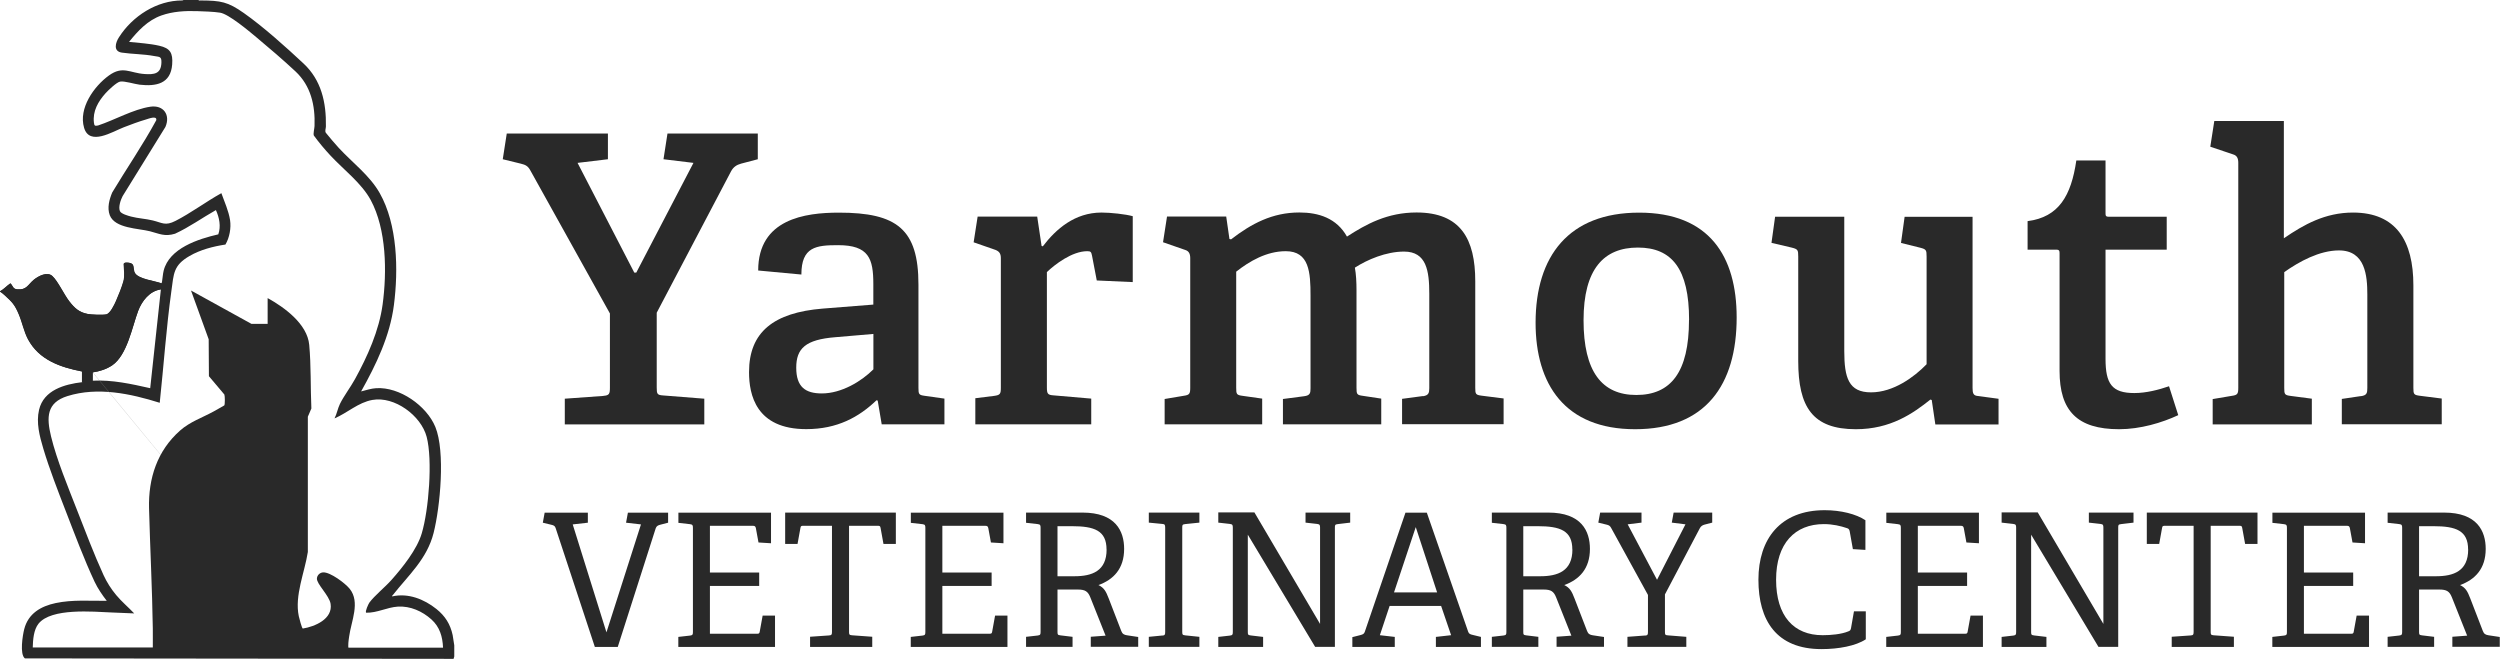
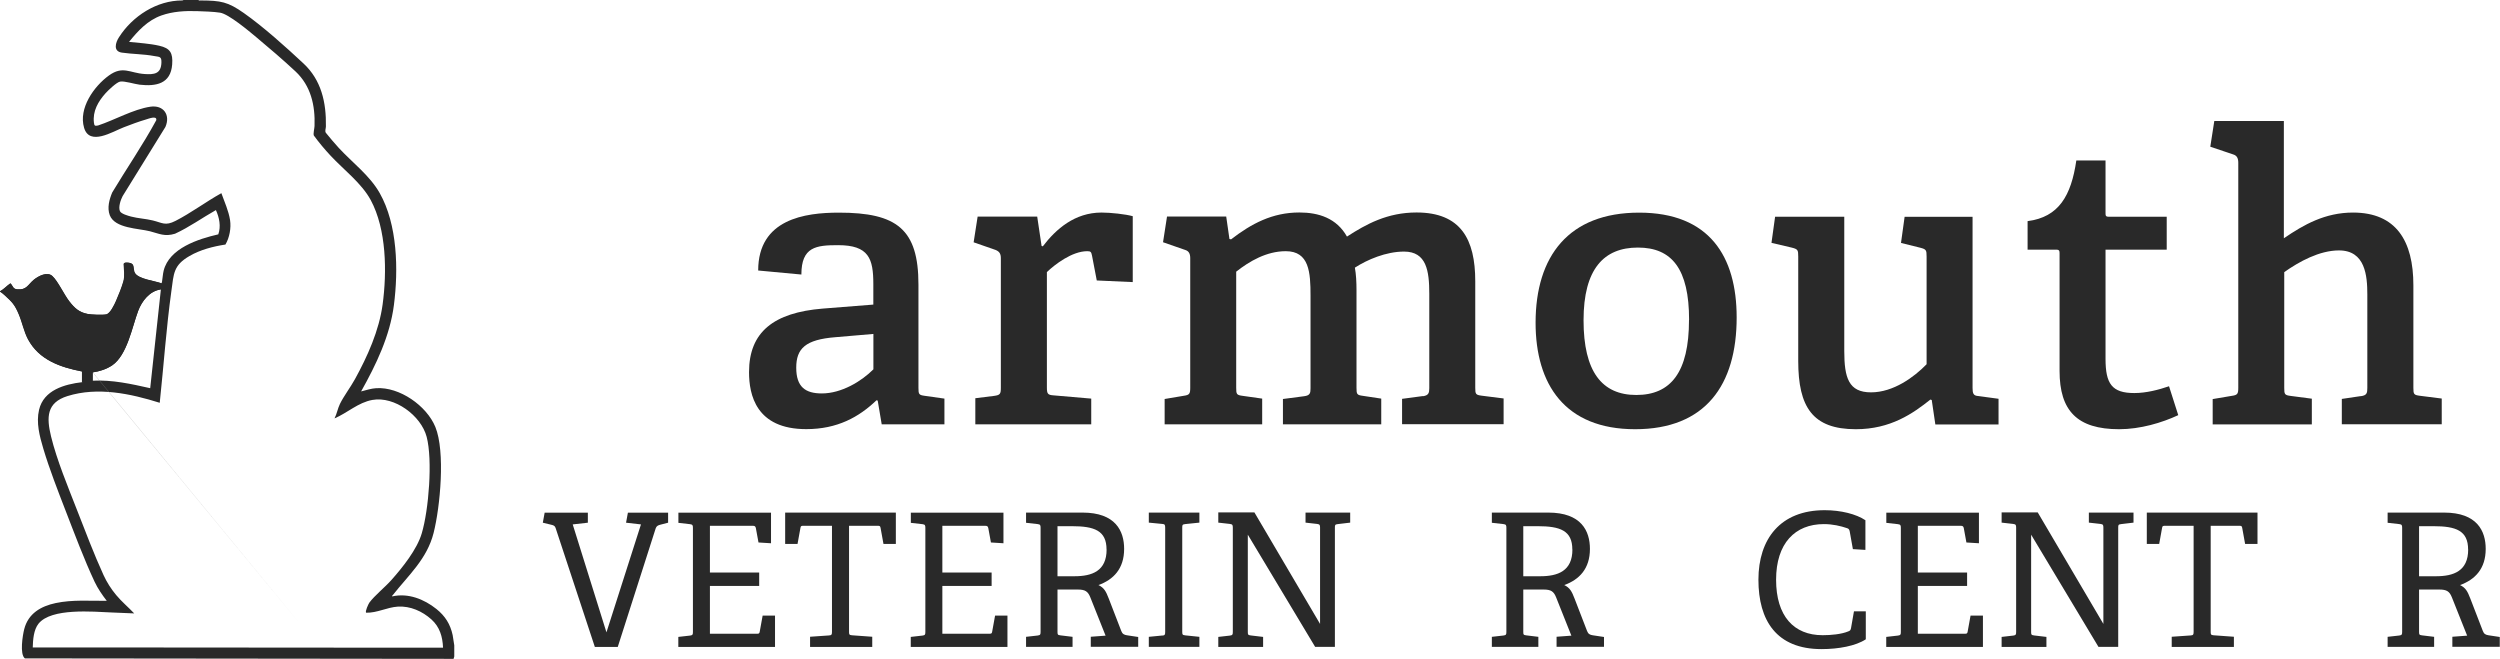
<svg xmlns="http://www.w3.org/2000/svg" width="277" height="73" viewBox="0 0 277 73" fill="none">
  <g clip-path="url(#clip0_4537_790)">
-     <path d="M66.872 43.858C67.493 43.815 67.579 43.636 67.579 42.968V34.732L58.764 18.886C58.5 18.398 58.236 18.261 57.699 18.132L55.706 17.644L56.149 14.793H67.357V17.644L63.993 18.047L70.278 30.203H70.5L76.836 18.047L73.515 17.644L73.957 14.793H83.964V17.644L82.108 18.132C81.622 18.269 81.265 18.492 81.001 18.98L72.765 34.647V42.925C72.765 43.636 72.808 43.773 73.472 43.815L78.037 44.175V47.026H62.579V44.175L66.872 43.867V43.858Z" fill="#292929" />
    <path d="M97.122 44.346C95.172 46.213 92.779 47.548 89.33 47.548C83.751 47.548 82.993 43.721 82.993 41.23C82.993 36.778 85.736 34.638 91.144 34.193L96.765 33.748V31.479C96.765 28.671 96.279 27.164 92.864 27.164C90.428 27.164 88.793 27.344 88.793 30.418L84.007 29.972C84.007 24.271 89.185 23.56 92.949 23.56C99.371 23.56 101.764 25.384 101.764 31.53V42.968C101.764 43.678 101.807 43.773 102.471 43.858L104.643 44.166V47.017H97.693L97.25 44.389L97.114 44.346H97.122ZM88.223 40.742C88.223 42.882 89.245 43.593 91.059 43.593C93.23 43.593 95.445 42.257 96.773 40.922V37.001L92.566 37.361C89.245 37.626 88.223 38.61 88.223 40.742Z" fill="#292929" />
    <path d="M110.187 43.858C110.808 43.773 110.894 43.636 110.894 42.968V28.628C110.894 28.14 110.757 27.875 110.315 27.695L107.879 26.847L108.322 23.997H114.922L115.407 27.25L115.544 27.293C117.008 25.375 119.087 23.551 122.05 23.551C123.072 23.551 124.707 23.731 125.508 23.954V31.256L121.522 31.076L120.994 28.32C120.909 27.918 120.858 27.832 120.466 27.832C118.78 27.832 116.881 29.304 115.995 30.143V42.916C115.995 43.627 116.08 43.764 116.744 43.807L120.909 44.166V47.017H108.066V44.124L110.195 43.858H110.187Z" fill="#292929" />
    <path d="M157.658 43.901C158.28 43.815 158.365 43.541 158.365 43.011V32.549C158.365 30.015 158.058 27.875 155.571 27.875C153.578 27.875 151.5 28.765 150.121 29.655C150.257 30.409 150.3 31.256 150.3 32.147V42.968C150.3 43.678 150.342 43.773 151.006 43.858L153.042 44.166V47.017H142.149V44.209L144.5 43.901C145.164 43.815 145.207 43.541 145.207 43.011V32.772C145.207 30.186 145.07 27.832 142.464 27.832C140.335 27.832 138.436 28.945 136.971 30.101V42.968C136.971 43.678 137.014 43.773 137.678 43.858L139.85 44.166V47.017H129.042V44.209L131.172 43.85C131.793 43.764 131.878 43.627 131.878 42.959V28.619C131.878 28.132 131.742 27.815 131.299 27.686L128.864 26.839L129.306 23.988H135.864L136.222 26.479L136.401 26.522C138.658 24.784 140.966 23.543 143.972 23.543C146.101 23.543 148.094 24.168 149.244 26.214C151.373 24.836 153.715 23.543 156.951 23.543C161.865 23.543 163.458 26.522 163.458 31.154V42.951C163.458 43.661 163.5 43.755 164.165 43.841L166.6 44.149V47H155.35V44.192L157.649 43.884L157.658 43.901Z" fill="#292929" />
    <path d="M170.143 35.76C170.143 28.371 173.822 23.56 181.615 23.56C189.407 23.56 192.422 28.414 192.422 35.177C192.422 42.66 188.965 47.557 181.172 47.557C173.379 47.557 170.143 42.574 170.143 35.76ZM187.151 35.443C187.151 29.793 185.243 27.43 181.479 27.43C177.714 27.43 175.457 29.793 175.457 35.486C175.457 41.179 177.493 43.764 181.3 43.764C185.107 43.764 187.142 41.273 187.142 35.443H187.151Z" fill="#292929" />
    <path d="M213.901 44.261C211.951 45.819 209.472 47.557 205.623 47.557C200.837 47.557 199.244 45.108 199.244 39.989V28.414C199.244 27.704 199.201 27.609 198.537 27.438L196.28 26.907L196.681 24.014H204.345V38.884C204.345 41.864 204.831 43.473 207.309 43.473C209.787 43.473 212.095 41.778 213.467 40.357V28.423C213.467 27.712 213.424 27.618 212.76 27.447L210.631 26.916L211.031 24.022H218.56V42.985C218.56 43.567 218.645 43.833 219.139 43.875L221.438 44.184V47.034H214.437L214.037 44.321L213.901 44.278V44.261Z" fill="#292929" />
    <path d="M234.801 47.557C230.151 47.557 228.2 45.511 228.2 41.102V28.106C228.2 27.84 228.2 27.661 227.843 27.661H224.657V24.502C228.115 24.056 229.486 21.694 230.057 17.781H233.293V23.569C233.293 23.877 233.293 24.014 233.651 24.014H240.072V27.661H233.293V39.766C233.293 42.523 234 43.55 236.478 43.55C237.807 43.55 239.178 43.19 240.328 42.797L241.35 45.998C239.536 46.846 237.143 47.557 234.792 47.557H234.801Z" fill="#292929" />
    <path d="M261.551 43.901C262.258 43.815 262.3 43.541 262.3 42.968V32.643C262.3 30.554 262.079 27.746 259.158 27.746C256.986 27.746 254.729 28.996 253.094 30.152V42.977C253.094 43.687 253.137 43.781 253.801 43.867L256.151 44.175V47.026H245.165V44.218L247.294 43.858C247.916 43.773 248.001 43.636 248.001 42.968V18.038C248.001 17.55 247.865 17.233 247.422 17.105L244.901 16.257L245.344 13.407H253.051V26.402C255.266 24.887 257.616 23.552 260.716 23.552C265.503 23.552 267.402 26.71 267.402 31.607V42.959C267.402 43.67 267.444 43.764 268.109 43.85L270.544 44.158V47.009H259.473V44.201L261.551 43.892V43.901Z" fill="#292929" />
    <path d="M61.063 58.138L60.144 57.915L60.348 56.803H65.134V57.915L63.457 58.104L67.195 70.064L71.019 58.104L69.367 57.915L69.572 56.803H74.026V57.915L73.165 58.138C72.918 58.198 72.74 58.284 72.654 58.532L68.447 71.682H65.909L61.557 58.489C61.472 58.241 61.31 58.198 61.063 58.138Z" fill="#292929" />
    <path d="M76.453 70.423C76.742 70.38 76.776 70.32 76.776 70.012V58.489C76.776 58.181 76.734 58.121 76.453 58.078L75.167 57.932V56.803H85.429V60.193L84.041 60.107L83.751 58.523C83.709 58.318 83.632 58.258 83.402 58.258H78.659V63.437H84.118V64.918H78.659V70.218H83.854C84.075 70.218 84.143 70.201 84.177 69.995L84.501 68.206H85.872V71.682H75.158V70.569L76.444 70.423H76.453Z" fill="#292929" />
    <path d="M91.859 70.406C92.149 70.389 92.183 70.303 92.183 69.995V58.258H89.015C88.793 58.258 88.725 58.275 88.691 58.48L88.367 60.27H86.996V56.794H99.26V60.27H97.889L97.565 58.48C97.523 58.275 97.463 58.258 97.242 58.258H94.073V69.995C94.073 70.286 94.091 70.363 94.397 70.389L96.645 70.552V71.682H89.756V70.552L91.859 70.406Z" fill="#292929" />
    <path d="M102.207 70.423C102.496 70.38 102.53 70.32 102.53 70.012V58.489C102.53 58.181 102.488 58.121 102.207 58.078L100.921 57.932V56.803H111.183V60.193L109.795 60.107L109.505 58.523C109.463 58.318 109.386 58.258 109.156 58.258H104.413V63.437H109.872V64.918H104.413V70.218H109.608C109.829 70.218 109.897 70.201 109.931 69.995L110.255 68.206H111.626V71.682H100.912V70.569L102.198 70.423H102.207Z" fill="#292929" />
    <path d="M122.502 70.44L120.807 66.185C120.543 65.526 120.236 65.321 119.419 65.321H117.17V69.987C117.17 70.312 117.187 70.355 117.494 70.397L118.839 70.56V71.673H113.687V70.56L114.973 70.415C115.263 70.372 115.297 70.312 115.297 70.004V58.48C115.297 58.172 115.254 58.112 114.973 58.069L113.687 57.924V56.794H119.938C123.617 56.794 124.554 58.849 124.554 60.818C124.554 63.018 123.37 64.225 121.71 64.824C122.34 65.132 122.544 65.526 122.851 66.322L124.239 69.918C124.358 70.243 124.563 70.346 124.869 70.389L126.113 70.577V71.665H120.858V70.552L122.476 70.432L122.502 70.44ZM122.604 60.886C122.604 58.789 121.258 58.301 118.763 58.301H117.17V63.848H119.052C120.994 63.848 122.612 63.275 122.612 60.886H122.604Z" fill="#292929" />
    <path d="M128.778 70.423C129.068 70.406 129.102 70.32 129.102 70.012V58.463C129.102 58.155 129.059 58.069 128.778 58.052L127.288 57.907V56.794H132.892V57.907L131.316 58.069C131.01 58.112 130.993 58.155 130.993 58.463V69.987C130.993 70.312 131.01 70.355 131.316 70.397L132.892 70.56V71.673H127.288V70.56L128.778 70.415V70.423Z" fill="#292929" />
    <path d="M138.257 69.995C138.257 70.32 138.274 70.363 138.581 70.406L139.952 70.569V71.682H134.987V70.569L136.273 70.423C136.562 70.38 136.596 70.32 136.596 70.012V58.463C136.596 58.155 136.554 58.095 136.273 58.052L134.987 57.907V56.777H138.99L146.263 69.13V58.463C146.263 58.155 146.22 58.095 145.939 58.052L144.653 57.907V56.794H149.601V57.907L148.23 58.07C147.923 58.112 147.906 58.155 147.906 58.463V71.673H145.718L138.257 59.242V69.987V69.995Z" fill="#292929" />
-     <path d="M160.783 70.38L159.676 67.136H153.97L152.889 70.38L154.541 70.569V71.682H149.84V70.594L150.717 70.372C151.041 70.286 151.143 70.226 151.228 69.978L155.725 56.803H158.092L162.674 69.995C162.759 70.243 162.921 70.286 163.168 70.346L164.088 70.569V71.682H159.097V70.569L160.775 70.38H160.783ZM159.233 65.638L156.866 58.403L154.456 65.638H159.242H159.233Z" fill="#292929" />
    <path d="M174.112 70.44L172.417 66.185C172.153 65.526 171.846 65.321 171.029 65.321H168.78V69.987C168.78 70.312 168.798 70.355 169.104 70.397L170.45 70.56V71.673H165.297V70.56L166.583 70.415C166.873 70.372 166.907 70.312 166.907 70.004V58.48C166.907 58.172 166.864 58.112 166.583 58.069L165.297 57.924V56.794H171.548C175.228 56.794 176.164 58.849 176.164 60.818C176.164 63.018 174.981 64.225 173.32 64.824C173.95 65.132 174.154 65.526 174.461 66.322L175.849 69.918C175.968 70.243 176.173 70.346 176.479 70.389L177.723 70.577V71.665H172.468V70.552L174.086 70.432L174.112 70.44ZM174.214 60.886C174.214 58.789 172.868 58.301 170.373 58.301H168.78V63.848H170.663C172.604 63.848 174.223 63.275 174.223 60.886H174.214Z" fill="#292929" />
-     <path d="M182.271 70.423C182.56 70.406 182.594 70.32 182.594 70.012V65.92L178.506 58.48C178.387 58.258 178.259 58.189 178.012 58.13L177.093 57.907L177.297 56.794H181.879V57.907L180.346 58.095L183.599 64.242L186.75 58.095L185.234 57.907L185.439 56.794H189.714V57.907L188.854 58.13C188.649 58.189 188.462 58.292 188.343 58.523L184.476 65.86V69.987C184.476 70.312 184.493 70.38 184.8 70.397L186.844 70.56V71.673H180.32V70.56L182.262 70.415L182.271 70.423Z" fill="#292929" />
    <path d="M201.825 71.921C196.834 71.921 194.833 68.754 194.833 64.234C194.833 59.713 197.268 56.529 202.174 56.529C203.971 56.529 205.666 56.957 206.688 57.642V60.929L205.299 60.843L204.95 58.891C204.908 58.703 204.865 58.583 204.661 58.523C203.945 58.275 203.042 58.07 202.089 58.07C198.878 58.07 196.791 60.21 196.791 64.234C196.791 68.257 198.75 70.38 201.944 70.38C202.864 70.38 204.03 70.278 204.805 69.952C204.967 69.892 205.052 69.832 205.095 69.584L205.419 67.735H206.73V70.834C205.623 71.57 203.707 71.921 201.825 71.921Z" fill="#292929" />
    <path d="M210.29 70.423C210.58 70.38 210.614 70.32 210.614 70.012V58.489C210.614 58.181 210.571 58.121 210.29 58.078L209.004 57.932V56.803H219.266V60.193L217.878 60.107L217.589 58.523C217.546 58.318 217.469 58.258 217.239 58.258H212.496V63.437H217.955V64.918H212.496V70.218H217.691C217.912 70.218 217.98 70.201 218.014 69.995L218.338 68.206H219.709V71.682H208.995V70.569L210.281 70.423H210.29Z" fill="#292929" />
    <path d="M225.049 69.995C225.049 70.32 225.066 70.363 225.373 70.406L226.744 70.569V71.682H221.779V70.569L223.065 70.423C223.354 70.38 223.388 70.32 223.388 70.012V58.463C223.388 58.155 223.346 58.095 223.065 58.052L221.779 57.907V56.777H225.782L233.055 69.13V58.463C233.055 58.155 233.012 58.095 232.731 58.052L231.445 57.907V56.794H236.393V57.907L235.022 58.07C234.715 58.112 234.698 58.155 234.698 58.463V71.673H232.51L225.049 59.242V69.987V69.995Z" fill="#292929" />
    <path d="M242.729 70.406C243.019 70.389 243.053 70.303 243.053 69.995V58.258H239.885C239.663 58.258 239.595 58.275 239.561 58.48L239.238 60.27H237.866V56.794H250.13V60.27H248.759L248.435 58.48C248.393 58.275 248.333 58.258 248.112 58.258H244.944V69.995C244.944 70.286 244.961 70.363 245.267 70.389L247.516 70.552V71.682H240.626V70.552L242.729 70.406Z" fill="#292929" />
-     <path d="M253.069 70.423C253.358 70.38 253.392 70.32 253.392 70.012V58.489C253.392 58.181 253.35 58.121 253.069 58.078L251.783 57.932V56.803H262.045V60.193L260.657 60.107L260.367 58.523C260.325 58.318 260.248 58.258 260.018 58.258H255.274V63.437H260.733V64.918H255.274V70.218H260.469C260.691 70.218 260.759 70.201 260.793 69.995L261.117 68.206H262.488V71.682H251.774V70.569L253.06 70.423H253.069Z" fill="#292929" />
    <path d="M273.363 70.44L271.669 66.185C271.405 65.526 271.098 65.321 270.28 65.321H268.032V69.987C268.032 70.312 268.049 70.355 268.356 70.397L269.701 70.56V71.673H264.549V70.56L265.835 70.415C266.124 70.372 266.158 70.312 266.158 70.004V58.48C266.158 58.172 266.116 58.112 265.835 58.069L264.549 57.924V56.794H270.8C274.479 56.794 275.416 58.849 275.416 60.818C275.416 63.018 274.232 64.225 272.571 64.824C273.202 65.132 273.406 65.526 273.713 66.322L275.101 69.918C275.22 70.243 275.424 70.346 275.731 70.389L276.974 70.577V71.665H271.72V70.552L273.338 70.432L273.363 70.44ZM273.466 60.886C273.466 58.789 272.12 58.301 269.625 58.301H268.032V63.848H269.914C271.856 63.848 273.474 63.275 273.474 60.886H273.466Z" fill="#292929" />
-     <path d="M16.931 71.964C16.922 71.194 16.948 70.415 16.931 69.644C16.863 65.201 16.633 60.766 16.514 56.323C16.428 52.984 17.425 49.937 19.954 47.702C21.061 46.726 22.39 46.289 23.659 45.596C24.059 45.382 24.451 45.142 24.851 44.92C24.936 44.826 24.928 43.867 24.86 43.713L23.148 41.684L23.122 37.592L21.164 32.19L27.866 35.888H29.654V33.028C31.52 34.056 34.049 35.896 34.262 38.208C34.475 40.519 34.398 42.959 34.5 45.262L34.109 46.17V61.16C33.76 63.412 32.627 65.988 33.104 68.266C33.146 68.471 33.436 69.584 33.547 69.644C34.875 69.43 36.894 68.591 36.63 66.904C36.485 65.98 35.062 64.696 35.114 64.088C35.139 63.728 35.446 63.437 35.803 63.42C36.596 63.377 38.265 64.636 38.75 65.244C39.934 66.725 38.92 68.814 38.691 70.492C38.622 70.962 38.537 71.493 38.622 71.964" fill="#292929" />
    <path d="M21.981 0C22.032 0.086 22.177 0.051 22.262 0.051C24.468 0.068 25.235 0.188 27.032 1.455C29.186 2.971 31.699 5.231 33.641 7.046C35.582 8.861 36.161 11.318 36.11 14.014C36.11 14.237 35.983 14.468 36.093 14.699C36.562 15.273 37.039 15.847 37.541 16.394C39.057 18.03 40.965 19.442 42.072 21.394C44.048 24.887 44.15 29.887 43.647 33.79C43.205 37.232 41.68 40.391 40.011 43.37C40.564 43.233 41.109 43.045 41.68 43.011C44.261 42.848 47.267 44.946 48.238 47.308C49.353 50.031 48.774 56.169 48.042 59.054C47.309 61.939 45.291 63.694 43.528 65.929C43.486 65.98 43.426 65.997 43.452 66.083C45.214 65.68 46.986 66.382 48.357 67.478C49.319 68.249 49.89 69.147 50.154 70.363L50.333 71.502V72.743L50.256 73L2.76 72.949C2.163 72.512 2.513 70.372 2.683 69.713C3.126 67.975 4.522 67.17 6.175 66.819C8.04 66.425 9.947 66.588 11.83 66.571C11.319 65.912 10.842 65.218 10.484 64.465C9.326 61.999 8.261 59.148 7.273 56.597C6.405 54.354 5.485 52 4.795 49.697C4.386 48.319 3.994 46.837 4.327 45.408C4.838 43.216 7.154 42.574 9.113 42.343V41.161C6.703 40.691 4.352 39.886 3.126 37.592C2.666 36.727 2.487 35.717 2.095 34.801C1.652 33.748 1.354 33.457 0.528 32.703C0.383 32.575 0.188 32.395 0.017 32.318V32.267C0.443 32.061 0.775 31.659 1.175 31.393C1.474 31.719 1.431 32.018 1.942 32.061C2.972 32.147 3.117 31.539 3.764 31C4.267 30.589 5.255 30.058 5.817 30.589C6.43 31.154 7.111 32.643 7.699 33.397C8.287 34.15 8.781 34.604 9.709 34.783C10.143 34.869 11.37 34.92 11.787 34.835C12.238 34.741 12.698 33.748 12.877 33.345C13.15 32.729 13.516 31.813 13.695 31.179C13.865 30.58 13.754 29.904 13.729 29.287C13.712 29.039 14.121 29.09 14.316 29.116C15.023 29.219 14.708 29.784 14.955 30.229C15.338 30.922 17.161 31.111 17.868 31.376C17.927 31.351 17.927 31.308 17.945 31.256C18.021 30.845 18.03 30.409 18.132 29.998C18.745 27.498 21.99 26.471 24.187 25.966C24.502 25.075 24.298 24.108 23.923 23.277C22.407 24.134 20.976 25.169 19.392 25.897C18.234 26.248 17.646 25.889 16.607 25.623C15.338 25.298 12.724 25.315 12.162 23.843C11.855 23.029 12.111 22.096 12.434 21.326C14.044 18.646 15.824 16.061 17.314 13.321C17.416 12.764 16.454 13.158 16.156 13.244C15.355 13.475 14.504 13.8 13.72 14.1C12.477 14.579 9.922 16.206 9.317 14.16C8.679 12.003 10.407 9.563 12.068 8.364C13.61 7.251 14.385 8.09 16.011 8.201C17.067 8.27 17.842 8.201 17.885 6.943C17.91 6.232 17.68 6.318 17.076 6.207C15.892 5.984 14.666 6.001 13.499 5.83C12.52 5.685 12.792 4.726 13.184 4.126C14.674 1.789 17.374 0.034 20.21 0.051L20.338 0H21.981ZM38.563 71.759H49.089C49.038 70.543 48.723 69.464 47.803 68.634C46.798 67.726 45.453 67.127 44.082 67.213C42.872 67.29 41.782 67.923 40.564 67.889C40.437 67.752 40.811 66.939 40.922 66.776C41.484 66.006 42.668 65.055 43.358 64.276C44.593 62.889 46.202 60.886 46.73 59.097C47.505 56.511 47.948 50.972 47.275 48.404C46.654 46.041 43.707 43.875 41.263 44.312C39.687 44.594 38.495 45.75 37.064 46.358C37.32 45.87 37.422 45.254 37.66 44.766C38.078 43.901 38.844 42.899 39.33 42.009C40.726 39.475 42.004 36.624 42.395 33.73C42.881 30.135 42.83 25.418 41.075 22.165C40.053 20.281 38.086 18.817 36.621 17.242C35.965 16.54 35.344 15.795 34.773 15.016C34.688 14.793 34.841 14.237 34.85 13.963C34.935 11.669 34.441 9.511 32.746 7.919C31.392 6.652 29.825 5.316 28.403 4.126C27.594 3.45 25.337 1.55 24.383 1.404C23.685 1.293 22.561 1.258 21.828 1.233C20.508 1.19 19.137 1.267 17.885 1.712C16.36 2.252 15.287 3.416 14.299 4.64C15.398 4.76 16.565 4.82 17.646 5.068C18.856 5.342 19.171 5.864 19.077 7.14C18.915 9.306 17.272 9.588 15.466 9.383C14.904 9.314 13.788 8.955 13.312 9.04C12.92 9.109 11.974 10.016 11.685 10.342C10.876 11.249 10.254 12.319 10.407 13.586C10.45 13.946 10.51 13.972 10.867 13.903C12.681 13.304 14.776 12.105 16.659 11.823C18.115 11.609 18.907 12.73 18.328 14.066L13.584 21.736C13.363 22.156 13.099 22.944 13.286 23.389C13.414 23.697 14.206 23.911 14.529 23.997C15.313 24.202 16.156 24.236 16.922 24.425C17.979 24.681 18.302 25.058 19.443 24.476C21.172 23.594 22.816 22.353 24.528 21.403C24.877 22.37 25.328 23.363 25.49 24.382C25.626 25.272 25.43 26.325 24.979 27.096C23.625 27.301 22.194 27.669 21.002 28.363C19.205 29.399 19.256 30.315 18.992 32.224C18.421 36.342 18.14 40.502 17.698 44.629C14.453 43.61 10.825 42.84 7.478 43.884C5.153 44.612 5.144 46.238 5.655 48.353C6.294 50.972 7.529 53.935 8.517 56.469C9.445 58.84 10.416 61.417 11.472 63.72C11.838 64.516 12.307 65.252 12.869 65.929C13.482 66.665 14.214 67.273 14.87 67.966C14.044 67.932 13.209 67.898 12.383 67.863C10.331 67.778 5.689 67.333 4.267 69.105C3.722 69.79 3.654 70.894 3.628 71.742H17.033M33.53 69.464L10.271 41.247V42.18C12.434 42.069 14.546 42.54 16.642 43.011L17.825 32.07C16.582 32.241 15.722 33.354 15.304 34.467C14.64 36.256 14.086 39.346 12.443 40.477C11.796 40.913 11.038 41.153 10.271 41.264L33.53 69.464Z" fill="#292929" />
    <path d="M17.817 32.061C16.573 32.232 15.713 33.345 15.296 34.458C14.631 36.248 14.078 39.338 12.434 40.468C11.787 40.905 11.029 41.144 10.262 41.256V42.189L9.079 42.343V41.161C6.668 40.691 4.318 39.886 3.091 37.592C2.632 36.727 2.453 35.717 2.061 34.801C1.618 33.748 1.32 33.457 0.494 32.703C0.349 32.575 0.153 32.395 -0.017 32.318V32.267C0.409 32.061 0.741 31.659 1.141 31.393C1.439 31.719 1.397 32.018 1.908 32.061C2.938 32.147 3.083 31.539 3.73 31C4.233 30.589 5.221 30.058 5.783 30.589C6.396 31.154 7.077 32.643 7.665 33.397C8.227 34.116 8.746 34.604 9.675 34.783C10.109 34.869 11.335 34.92 11.753 34.835C12.204 34.741 12.664 33.748 12.843 33.345C13.115 32.729 13.482 31.813 13.661 31.179C13.831 30.58 13.72 29.904 13.694 29.287C13.686 29.125 13.865 29.09 14.035 29.099C14.41 29.099 14.648 29.185 14.716 29.39C14.819 29.621 14.751 29.955 14.912 30.238C15.296 30.931 17.118 31.119 17.825 31.385L17.799 32.061H17.817Z" fill="#292929" />
  </g>
  <defs>
    <clipPath id="clip0_4537_790">
      <rect width="277" height="73" fill="white" />
    </clipPath>
  </defs>
</svg>